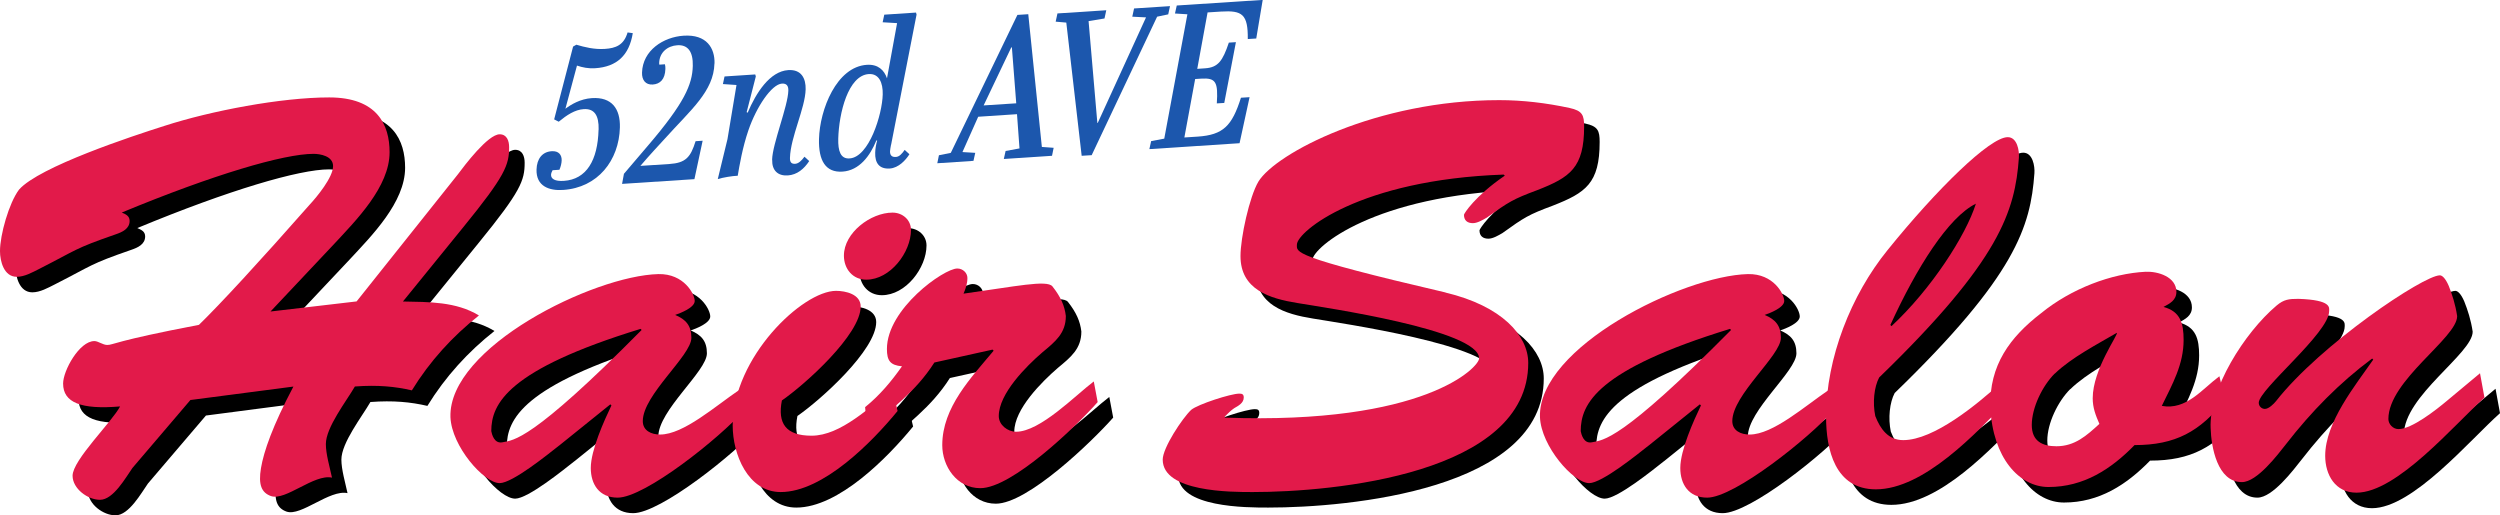
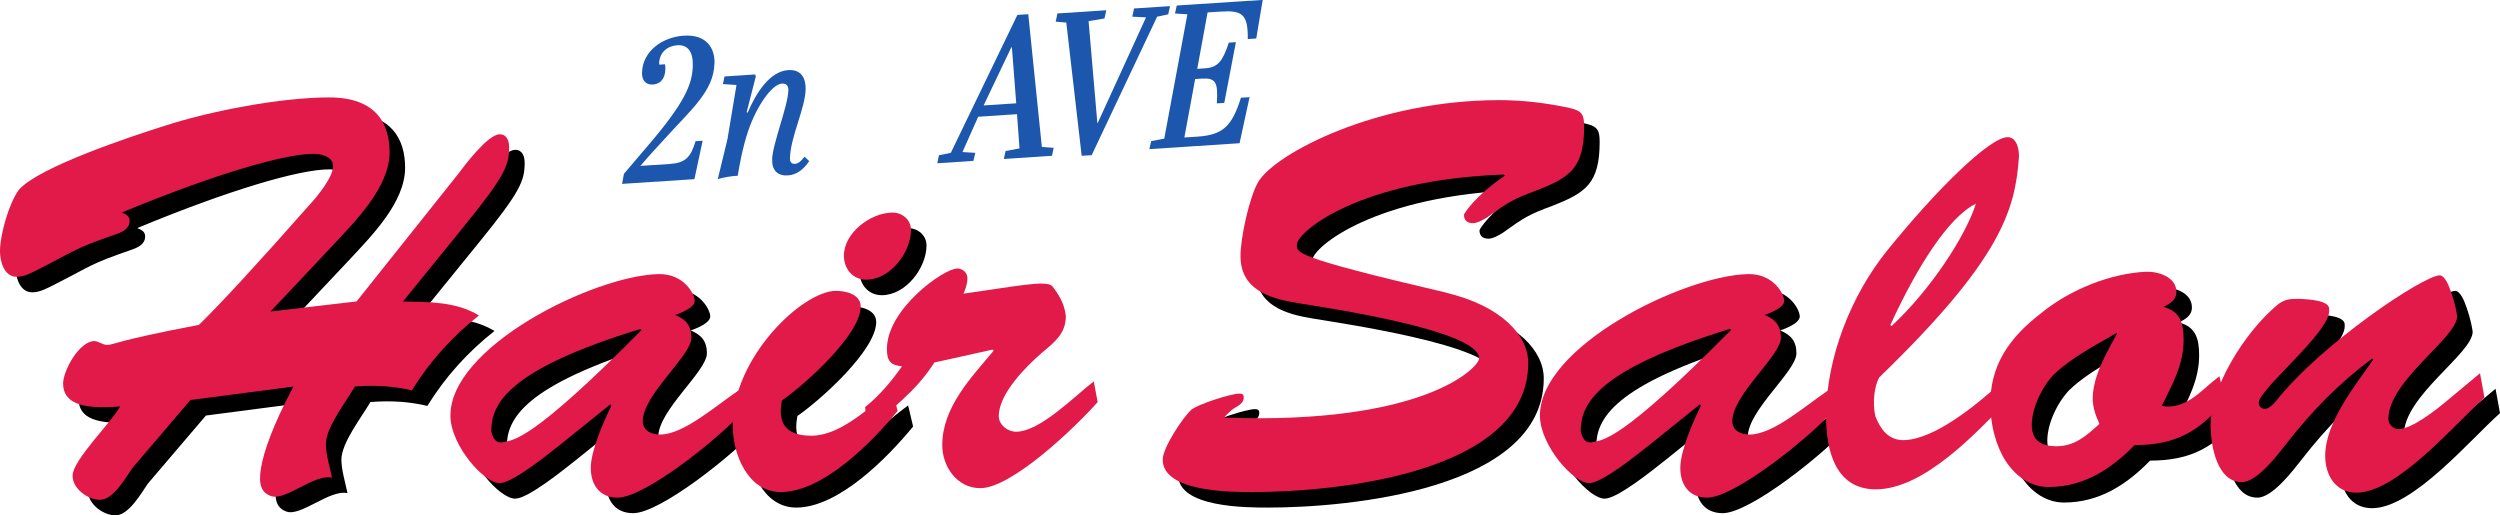
<svg xmlns="http://www.w3.org/2000/svg" id="Layer_2" data-name="Layer 2" viewBox="0 0 322.07 66.4">
  <defs>
    <style>
      .cls-1 {
        fill: #e21a4a;
      }

      .cls-2 {
        fill: #1c57ad;
      }
    </style>
  </defs>
  <g id="Layer_2-2" data-name="Layer 2">
    <g>
      <g>
        <path d="M26.55,53.51l-7.49,8.78c-.86,1.22-2.45,4.1-4.18,4.1-1.58,0-3.53-1.44-3.53-3.1,0-2.02,5.11-6.98,6.12-8.93-5.04.43-7.34-.5-7.34-2.95,0-1.66,2.09-5.47,4.03-5.47.5,0,1.08.5,1.66.5.79,0,.86-.5,11.81-2.59,2.74-2.66,7.92-8.28,14.26-15.48.94-1.01,3.02-3.53,3.02-4.97,0-1.3-1.66-1.58-2.52-1.58-3.82,0-12.89,2.66-24.7,7.56.5.22,1.01.43,1.01,1.08,0,1.01-.94,1.44-1.8,1.73-5.4,1.87-4.9,1.94-9.86,4.46-.86.43-1.87,1.01-2.88,1.01-1.66,0-2.16-2.02-2.16-3.31,0-2.09,1.15-6.19,2.45-7.92,2.59-2.95,14.62-6.91,18.72-8.21,5.98-1.94,15.05-3.67,21.24-3.67s7.78,3.53,7.78,7.06c0,4.46-4.32,8.78-7.2,11.88l-8.14,8.64,11.09-1.3,13.03-16.35c.86-1.15,3.89-5.18,5.4-5.18.94,0,1.22.86,1.22,1.66,0,2.3-.5,3.67-5.9,10.3l-7.78,9.58c3.31.07,6.84,0,9.79,1.8-3.38,2.66-6.34,5.9-8.64,9.65-2.16-.5-4.39-.72-7.34-.5-1.08,1.87-3.74,5.26-3.74,7.42,0,1.3.5,2.95.79,4.32-2.3-.5-5.98,3.02-7.85,2.38-1.22-.43-1.66-1.44-1.3-3.6s1.51-5.47,4.18-10.51l-13.25,1.73Z" />
        <path d="M74,59.42c-1.37,1.08-5.98,4.82-7.63,4.82-2.02,0-6.19-4.75-6.34-8.5-.29-9,18.43-18.22,26.79-18.43,3.31-.07,4.68,2.59,4.68,3.46s-1.87,1.58-2.52,1.8c1.37.58,2.09,1.37,2.09,2.95,0,2.3-6.26,7.34-6.26,10.73,0,1.22,1.08,1.73,2.23,1.73,3.02,0,7.13-3.67,10.22-5.76l.58,2.66c-3.1,3.53-12.75,11.23-16.27,11.23-2.38,0-3.46-1.73-3.46-3.82,0-2.3,1.73-6.12,2.66-8.06l-.14-.14-6.62,5.33ZM65.29,57.54c.07.36.36,1.66,1.44,1.44,1.44-.29,3.67-.07,17.93-14.47l-.14-.14c-17.14,5.26-19.23,9.65-19.23,13.18Z" />
        <path d="M117.63,54.95c-3.24,3.96-9.58,10.44-15.05,10.44-4.25,0-6.19-4.9-6.19-8.57,0-8.78,9-17.35,13.32-17.35,1.22,0,3.17.43,3.17,2.02,0,3.6-7.13,10.01-10.15,12.1-.58,2.95.5,4.54,3.82,4.54,3.82,0,7.56-3.82,10.44-5.9l.65,2.74ZM110.72,34.93c0-2.95,3.46-5.54,6.26-5.54,1.3,0,2.38.94,2.38,2.23,0,2.88-2.66,6.41-5.76,6.41-1.73,0-2.88-1.37-2.88-3.1Z" />
-         <path d="M122.38,48.69c-2.52,3.96-5.54,5.83-8.64,8.93l-.29-3.17c1.87-1.51,3.38-3.31,4.75-5.26-1.51-.14-1.94-.72-1.94-2.23,0-5.18,7.34-10.37,9.07-10.37.72,0,1.3.58,1.3,1.22,0,.72-.22,1.37-.5,2.02,6.77-.94,10.73-1.8,11.45-.94,1.08,1.37,1.58,2.52,1.73,3.82,0,2.23-1.37,3.31-3.02,4.68-2.09,1.8-5.62,5.33-5.62,8.21,0,1.15,1.15,2.02,2.23,2.02,3.1,0,7.63-4.68,10.01-6.48l.5,2.66c-2.74,3.1-11.02,11.09-15.12,11.09-3.02,0-4.9-2.81-4.9-5.54,0-4.9,3.74-8.71,6.62-12.17l-.14-.14-7.49,1.66Z" />
        <path d="M188.22,39.69c7.27,1.73,10.66,5.54,10.66,9.07,0,14.33-25.13,16.63-35.5,16.63-2.81,0-11.59,0-11.59-4.18,0-1.51,2.52-5.33,3.67-6.41.86-.72,5.11-2.09,6.19-2.09.36,0,.58.07.58.5,0,.72-.72,1.08-1.22,1.37-.43.29-.79.65-1.22,1.08v.14c25.71.94,32.76-6.48,32.76-7.63,0-3.67-19.95-6.55-23.4-7.13-3.6-.58-7.34-1.73-7.34-6.05,0-2.38,1.15-7.63,2.3-9.58,2.23-3.67,15.27-10.51,31.03-10.51,3.02,0,6.05.36,9.07,1.01,1.66.36,1.87.94,1.87,2.38,0,5.33-1.8,6.55-6.05,8.21-3.1,1.15-3.67,1.51-6.48,3.53-.5.29-1.22.72-1.8.72-.72,0-1.15-.36-1.15-1.08,0-.14,1.37-2.38,5.26-5.04l-.14-.14c-18.58.65-26.57,7.34-26.64,9,0,1.01-.94,1.51,19.15,6.19Z" />
        <path d="M214.36,59.42c-1.37,1.08-5.98,4.82-7.63,4.82-2.02,0-6.19-4.75-6.34-8.5-.29-9,18.43-18.22,26.79-18.43,3.31-.07,4.68,2.59,4.68,3.46s-1.87,1.58-2.52,1.8c1.37.58,2.09,1.37,2.09,2.95,0,2.3-6.26,7.34-6.26,10.73,0,1.22,1.08,1.73,2.23,1.73,3.02,0,7.13-3.67,10.22-5.76l.58,2.66c-3.1,3.53-12.75,11.23-16.27,11.23-2.38,0-3.46-1.73-3.46-3.82,0-2.3,1.73-6.12,2.66-8.06l-.14-.14-6.62,5.33ZM205.64,57.54c.07.36.36,1.66,1.44,1.44,1.44-.29,3.67-.07,17.93-14.47l-.14-.14c-17.14,5.26-19.23,9.65-19.23,13.18Z" />
-         <path d="M260.58,53.66c-3.96,4.1-10.73,11.38-16.92,11.38-5.26,0-6.41-5.11-6.41-9.36,0-7.56,3.24-15.7,7.92-21.46,6.34-7.85,13.18-14.55,15.48-14.55,1.22,0,1.51,1.73,1.44,2.66-.5,6.84-2.38,13.18-18,28.3-.65,1.22-.86,3.24-.5,4.97.65,1.66,1.66,3.1,3.6,3.1,3.96,0,9.5-4.61,12.38-7.2l1.01,2.16ZM245.68,44.01c5.11-4.75,9.58-11.67,10.87-15.77-3.53,1.73-7.63,8.21-11.02,15.63l.14.14Z" />
        <path d="M288.66,53.51c-3.24,4.1-6.41,5.83-11.67,5.83-3.02,3.1-6.55,5.4-11.09,5.4-3.75,0-7.2-3.74-7.49-10.3-.14-5.4,2.52-9,6.55-12.1,3.89-3.17,9.07-5.11,13.46-5.33,1.58-.07,3.96.65,3.96,2.59,0,1.08-.86,1.51-1.66,1.94,2.16.58,2.59,2.09,2.59,4.25,0,3.17-1.44,5.69-2.81,8.5,3.17.58,5.18-2.16,7.42-3.82l.72,3.02ZM266.7,50.13c-1.58,1.58-2.95,4.39-2.95,6.62,0,2.09,1.37,2.74,3.17,2.74,2.38,0,3.89-1.37,5.54-2.88-.5-1.15-.86-2.09-.86-3.31,0-3.74,3.38-8.28,3.1-8.42-2.45,1.44-5.83,3.17-7.99,5.26Z" />
        <path d="M321.49,50.06l.58,3.17c-3.82,3.38-11.23,12.24-16.49,12.24-2.74,0-4.03-2.3-4.03-4.75,0-4.32,3.89-9.07,6.19-12.39l-.14-.14c-4.18,3.1-7.85,6.84-11.09,11.02-1.08,1.37-3.74,4.9-5.69,4.9-3.17,0-3.96-4.54-4.03-6.98-.22-4.97,4.32-12.24,8.5-15.77.94-.79,1.58-.86,2.81-.86,4.32.14,3.96,1.15,3.96,1.58,0,2.81-9.07,10.08-9.07,11.81,0,.43.36.79.79.79.5,0,1.15-.65,1.44-1.01,5.76-7.34,19.01-16.2,21.1-16.2.29,0,.72.36,1.15,1.37.43,1.08.86,2.38,1.08,3.89,0,2.81-8.86,8.28-8.86,13.25,0,.65.58,1.3,1.3,1.3,1.73,0,4.9-2.52,6.19-3.6l4.32-3.6Z" />
      </g>
      <g>
        <path class="cls-1" d="M24.55,51.51l-7.49,8.78c-.86,1.22-2.45,4.1-4.18,4.1-1.58,0-3.53-1.44-3.53-3.1,0-2.02,5.11-6.98,6.12-8.93-5.04.43-7.34-.5-7.34-2.95,0-1.66,2.09-5.47,4.03-5.47.5,0,1.08.5,1.66.5.79,0,.86-.5,11.81-2.59,2.74-2.66,7.92-8.28,14.26-15.48.94-1.01,3.02-3.53,3.02-4.97,0-1.3-1.66-1.58-2.52-1.58-3.82,0-12.89,2.66-24.7,7.56.5.22,1.01.43,1.01,1.08,0,1.01-.94,1.44-1.8,1.73-5.4,1.87-4.9,1.94-9.86,4.46-.86.43-1.87,1.01-2.88,1.01-1.66,0-2.16-2.02-2.16-3.31,0-2.09,1.15-6.19,2.45-7.92,2.59-2.95,14.62-6.91,18.72-8.21,5.98-1.94,15.05-3.67,21.24-3.67s7.78,3.53,7.78,7.06c0,4.46-4.32,8.78-7.2,11.88l-8.14,8.64,11.09-1.3,13.03-16.35c.86-1.15,3.89-5.18,5.4-5.18.94,0,1.22.86,1.22,1.66,0,2.3-.5,3.67-5.9,10.3l-7.78,9.58c3.31.07,6.84,0,9.79,1.8-3.38,2.66-6.34,5.9-8.64,9.65-2.16-.5-4.39-.72-7.34-.5-1.08,1.87-3.74,5.26-3.74,7.42,0,1.3.5,2.95.79,4.32-2.3-.5-5.98,3.02-7.85,2.38-1.22-.43-1.66-1.44-1.3-3.6s1.51-5.47,4.18-10.51l-13.25,1.73Z" />
        <path class="cls-1" d="M72,57.42c-1.37,1.08-5.98,4.82-7.63,4.82-2.02,0-6.19-4.75-6.34-8.5-.29-9,18.43-18.22,26.79-18.43,3.31-.07,4.68,2.59,4.68,3.46s-1.87,1.58-2.52,1.8c1.37.58,2.09,1.37,2.09,2.95,0,2.3-6.26,7.34-6.26,10.73,0,1.22,1.08,1.73,2.23,1.73,3.02,0,7.13-3.67,10.22-5.76l.58,2.66c-3.1,3.53-12.75,11.23-16.27,11.23-2.38,0-3.46-1.73-3.46-3.82,0-2.3,1.73-6.12,2.66-8.06l-.14-.14-6.62,5.33ZM63.29,55.54c.07.36.36,1.66,1.44,1.44,1.44-.29,3.67-.07,17.93-14.47l-.14-.14c-17.14,5.26-19.23,9.65-19.23,13.18Z" />
        <path class="cls-1" d="M115.63,52.95c-3.24,3.96-9.58,10.44-15.05,10.44-4.25,0-6.19-4.9-6.19-8.57,0-8.78,9-17.35,13.32-17.35,1.22,0,3.17.43,3.17,2.02,0,3.6-7.13,10.01-10.15,12.1-.58,2.95.5,4.54,3.82,4.54,3.82,0,7.56-3.82,10.44-5.9l.65,2.74ZM108.72,32.93c0-2.95,3.46-5.54,6.26-5.54,1.3,0,2.38.94,2.38,2.23,0,2.88-2.66,6.41-5.76,6.41-1.73,0-2.88-1.37-2.88-3.1Z" />
        <path class="cls-1" d="M120.38,46.69c-2.52,3.96-5.54,5.83-8.64,8.93l-.29-3.17c1.87-1.51,3.38-3.31,4.75-5.26-1.51-.14-1.94-.72-1.94-2.23,0-5.18,7.34-10.37,9.07-10.37.72,0,1.3.58,1.3,1.22,0,.72-.22,1.37-.5,2.02,6.77-.94,10.73-1.8,11.45-.94,1.08,1.37,1.58,2.52,1.73,3.82,0,2.23-1.37,3.31-3.02,4.68-2.09,1.8-5.62,5.33-5.62,8.21,0,1.15,1.15,2.02,2.23,2.02,3.1,0,7.63-4.68,10.01-6.48l.5,2.66c-2.74,3.1-11.02,11.09-15.12,11.09-3.02,0-4.9-2.81-4.9-5.54,0-4.9,3.74-8.71,6.62-12.17l-.14-.14-7.49,1.66Z" />
        <path class="cls-1" d="M186.22,37.69c7.27,1.73,10.66,5.54,10.66,9.07,0,14.33-25.13,16.63-35.5,16.63-2.81,0-11.59,0-11.59-4.18,0-1.51,2.52-5.33,3.67-6.41.86-.72,5.11-2.09,6.19-2.09.36,0,.58.07.58.5,0,.72-.72,1.08-1.22,1.37-.43.29-.79.65-1.22,1.08v.14c25.71.94,32.76-6.48,32.76-7.63,0-3.67-19.95-6.55-23.4-7.13-3.6-.58-7.34-1.73-7.34-6.05,0-2.38,1.15-7.63,2.3-9.58,2.23-3.67,15.27-10.51,31.03-10.51,3.02,0,6.05.36,9.07,1.01,1.66.36,1.87.94,1.87,2.38,0,5.33-1.8,6.55-6.05,8.21-3.1,1.15-3.67,1.51-6.48,3.53-.5.29-1.22.72-1.8.72-.72,0-1.15-.36-1.15-1.08,0-.14,1.37-2.38,5.26-5.04l-.14-.14c-18.58.65-26.57,7.34-26.64,9,0,1.01-.94,1.51,19.15,6.19Z" />
        <path class="cls-1" d="M212.36,57.42c-1.37,1.08-5.98,4.82-7.63,4.82-2.02,0-6.19-4.75-6.34-8.5-.29-9,18.43-18.22,26.79-18.43,3.31-.07,4.68,2.59,4.68,3.46s-1.87,1.58-2.52,1.8c1.37.58,2.09,1.37,2.09,2.95,0,2.3-6.26,7.34-6.26,10.73,0,1.22,1.08,1.73,2.23,1.73,3.02,0,7.13-3.67,10.22-5.76l.58,2.66c-3.1,3.53-12.75,11.23-16.27,11.23-2.38,0-3.46-1.73-3.46-3.82,0-2.3,1.73-6.12,2.66-8.06l-.14-.14-6.62,5.33ZM203.64,55.54c.07.36.36,1.66,1.44,1.44,1.44-.29,3.67-.07,17.93-14.47l-.14-.14c-17.14,5.26-19.23,9.65-19.23,13.18Z" />
        <path class="cls-1" d="M258.58,51.66c-3.96,4.1-10.73,11.38-16.92,11.38-5.26,0-6.41-5.11-6.41-9.36,0-7.56,3.24-15.7,7.92-21.46,6.34-7.85,13.18-14.55,15.48-14.55,1.22,0,1.51,1.73,1.44,2.66-.5,6.84-2.38,13.18-18,28.3-.65,1.22-.86,3.24-.5,4.97.65,1.66,1.66,3.1,3.6,3.1,3.96,0,9.5-4.61,12.38-7.2l1.01,2.16ZM243.68,42.01c5.11-4.75,9.58-11.67,10.87-15.77-3.53,1.73-7.63,8.21-11.02,15.63l.14.14Z" />
        <path class="cls-1" d="M286.66,51.51c-3.24,4.1-6.41,5.83-11.67,5.83-3.02,3.1-6.55,5.4-11.09,5.4-3.75,0-7.2-3.74-7.49-10.3-.14-5.4,2.52-9,6.55-12.1,3.89-3.17,9.07-5.11,13.46-5.33,1.58-.07,3.96.65,3.96,2.59,0,1.08-.86,1.51-1.66,1.94,2.16.58,2.59,2.09,2.59,4.25,0,3.17-1.44,5.69-2.81,8.5,3.17.58,5.18-2.16,7.42-3.82l.72,3.02ZM264.7,48.13c-1.58,1.58-2.95,4.39-2.95,6.62,0,2.09,1.37,2.74,3.17,2.74,2.38,0,3.89-1.37,5.54-2.88-.5-1.15-.86-2.09-.86-3.31,0-3.74,3.38-8.28,3.1-8.42-2.45,1.44-5.83,3.17-7.99,5.26Z" />
        <path class="cls-1" d="M319.49,48.06l.58,3.17c-3.82,3.38-11.23,12.24-16.49,12.24-2.74,0-4.03-2.3-4.03-4.75,0-4.32,3.89-9.07,6.19-12.39l-.14-.14c-4.18,3.1-7.85,6.84-11.09,11.02-1.08,1.37-3.74,4.9-5.69,4.9-3.17,0-3.96-4.54-4.03-6.98-.22-4.97,4.32-12.24,8.5-15.77.94-.79,1.58-.86,2.81-.86,4.32.14,3.96,1.15,3.96,1.58,0,2.81-9.07,10.08-9.07,11.81,0,.43.36.79.79.79.5,0,1.15-.65,1.44-1.01,5.76-7.34,19.01-16.2,21.1-16.2.29,0,.72.36,1.15,1.37.43,1.08.86,2.38,1.08,3.89,0,2.81-8.86,8.28-8.86,13.25,0,.65.58,1.3,1.3,1.3,1.73,0,4.9-2.52,6.19-3.6l4.32-3.6Z" />
      </g>
      <g>
-         <path class="cls-2" d="M77.12,16.7c.05-1.86-.57-2.73-1.92-2.64-1.14.07-2.19.77-3.22,1.62l-.59-.3,2.44-9.38.42-.24c1.08.32,2.31.63,3.68.54s2.44-.47,2.92-2.12l.67.09c-.46,2.85-2.05,4.34-4.85,4.52-.85.06-1.63-.1-2.34-.34l-1.49,5.56c.71-.54,1.92-1.27,3.4-1.37,2.59-.17,3.68,1.38,3.62,3.78-.11,4.24-2.84,7.76-7.32,8.05-1.79.12-3.48-.48-3.42-2.62.04-1.39.73-2.29,1.95-2.37.93-.06,1.3.49,1.29,1.17-.01.39-.12.82-.29,1.22l-.88.06c-.11.19-.19.4-.2.59-.01.52.49.86,1.66.78,2.9-.19,4.36-2.64,4.46-6.59Z" />
        <path class="cls-2" d="M92.04,8.18c-.09,3.58-3.05,5.97-6.35,9.64-.88.97-1.84,1.97-3.19,3.55l3.73-.24c2.12-.14,2.74-.88,3.38-2.94l.91-.06-1.06,4.95-9.32.61.24-1.3,3.07-3.6c4.72-5.51,5.74-7.9,5.8-10.3.05-1.83-.63-2.75-2-2.66-1.24.08-2.3.91-2.33,2.29,0,.05,0,.16.02.21l.72-.05c.05.15.07.47.06.6-.04,1.36-.7,1.95-1.63,2.01s-1.41-.59-1.38-1.53c.08-2.88,2.76-4.59,5.35-4.76,3-.2,4.04,1.62,3.99,3.58Z" />
        <path class="cls-2" d="M99.47,20.57c.05-2.04,2.04-6.9,2.09-8.89.02-.63-.23-.95-.83-.91-1.32.09-3.28,2.98-4.32,6.03-.76,2.22-1.15,4.54-1.37,5.84-.7.02-1.92.23-2.57.43l1.25-5.15,1.16-6.97-1.75-.12.21-.98,3.96-.26.07.26-1.18,4.6.13.07c1.07-2.53,2.83-5.33,5.23-5.49,1.71-.11,2.27,1.1,2.24,2.47-.06,2.46-1.94,6.13-2.02,8.83-.02.6.21.8.68.77.41-.03.78-.36,1.19-.91l.61.56c-.67,1.01-1.55,1.77-2.76,1.85-1.29.08-2.05-.65-2.01-2.01Z" />
-         <path class="cls-2" d="M114.79,18.65c-.06.32-.12.63-.13.84-.01.52.24.77.76.73.44-.03.76-.39,1.13-.91l.61.56c-.48.76-1.39,1.76-2.53,1.84-1.4.09-1.92-.76-1.88-2.04.01-.47.1-1,.25-1.56l-.1-.02c-.8,1.99-2.2,3.88-4.37,4.02s-3.09-1.42-3.02-4.19c.1-3.82,2.26-9.32,6.17-9.57,1.45-.09,2.23.69,2.59,1.74l1.3-7.11-1.86-.11.21-.98,4.09-.27.07.26-3.28,16.77ZM113.72,12.17c.04-1.49-.47-2.71-1.79-2.63-2.67.17-3.85,5.03-3.94,8.33-.04,1.57.29,2.62,1.46,2.54,2.51-.16,4.21-5.66,4.27-8.25Z" />
        <path class="cls-2" d="M131.02,14.71l-5,.33-2.03,4.55,1.65.1-.23,1.03-4.66.31.21-1.03,1.53-.31,8.58-17.77,1.4-.09,1.75,17.1,1.52.11-.21,1.03-6.21.41.23-1.03,1.79-.33-.32-4.39ZM126.73,13.58l4.19-.27-.56-7.2h-.08s-3.56,7.47-3.56,7.47Z" />
        <path class="cls-2" d="M147.65,2.24l-1.78-.09.23-1.06,4.63-.3-.23,1.06-1.43.3-8.43,17.84-1.29.08-1.98-17.16-1.37-.12.23-1.06,6.29-.41-.23,1.06-2.05.34,1.13,13.12h.05s6.22-13.6,6.22-13.6Z" />
        <path class="cls-2" d="M162.67,0l-.83,4.96-1.09.07c.03-3.19-.7-3.71-3.45-3.54l-1.73.11-1.33,7.27,1.01-.07c1.68-.11,2.27-.96,3.06-3.31l.91-.06-1.5,7.83-.96.06c.18-2.75-.12-3.31-2.01-3.19l-.78.05-1.39,7.53,1.71-.11c3.31-.22,4.43-1.39,5.58-5.01l1.11-.07-1.29,5.93-11.62.76.23-1.03,1.69-.32,2.98-16.02-1.6-.1.23-1.03,11.05-.72Z" />
      </g>
    </g>
  </g>
</svg>